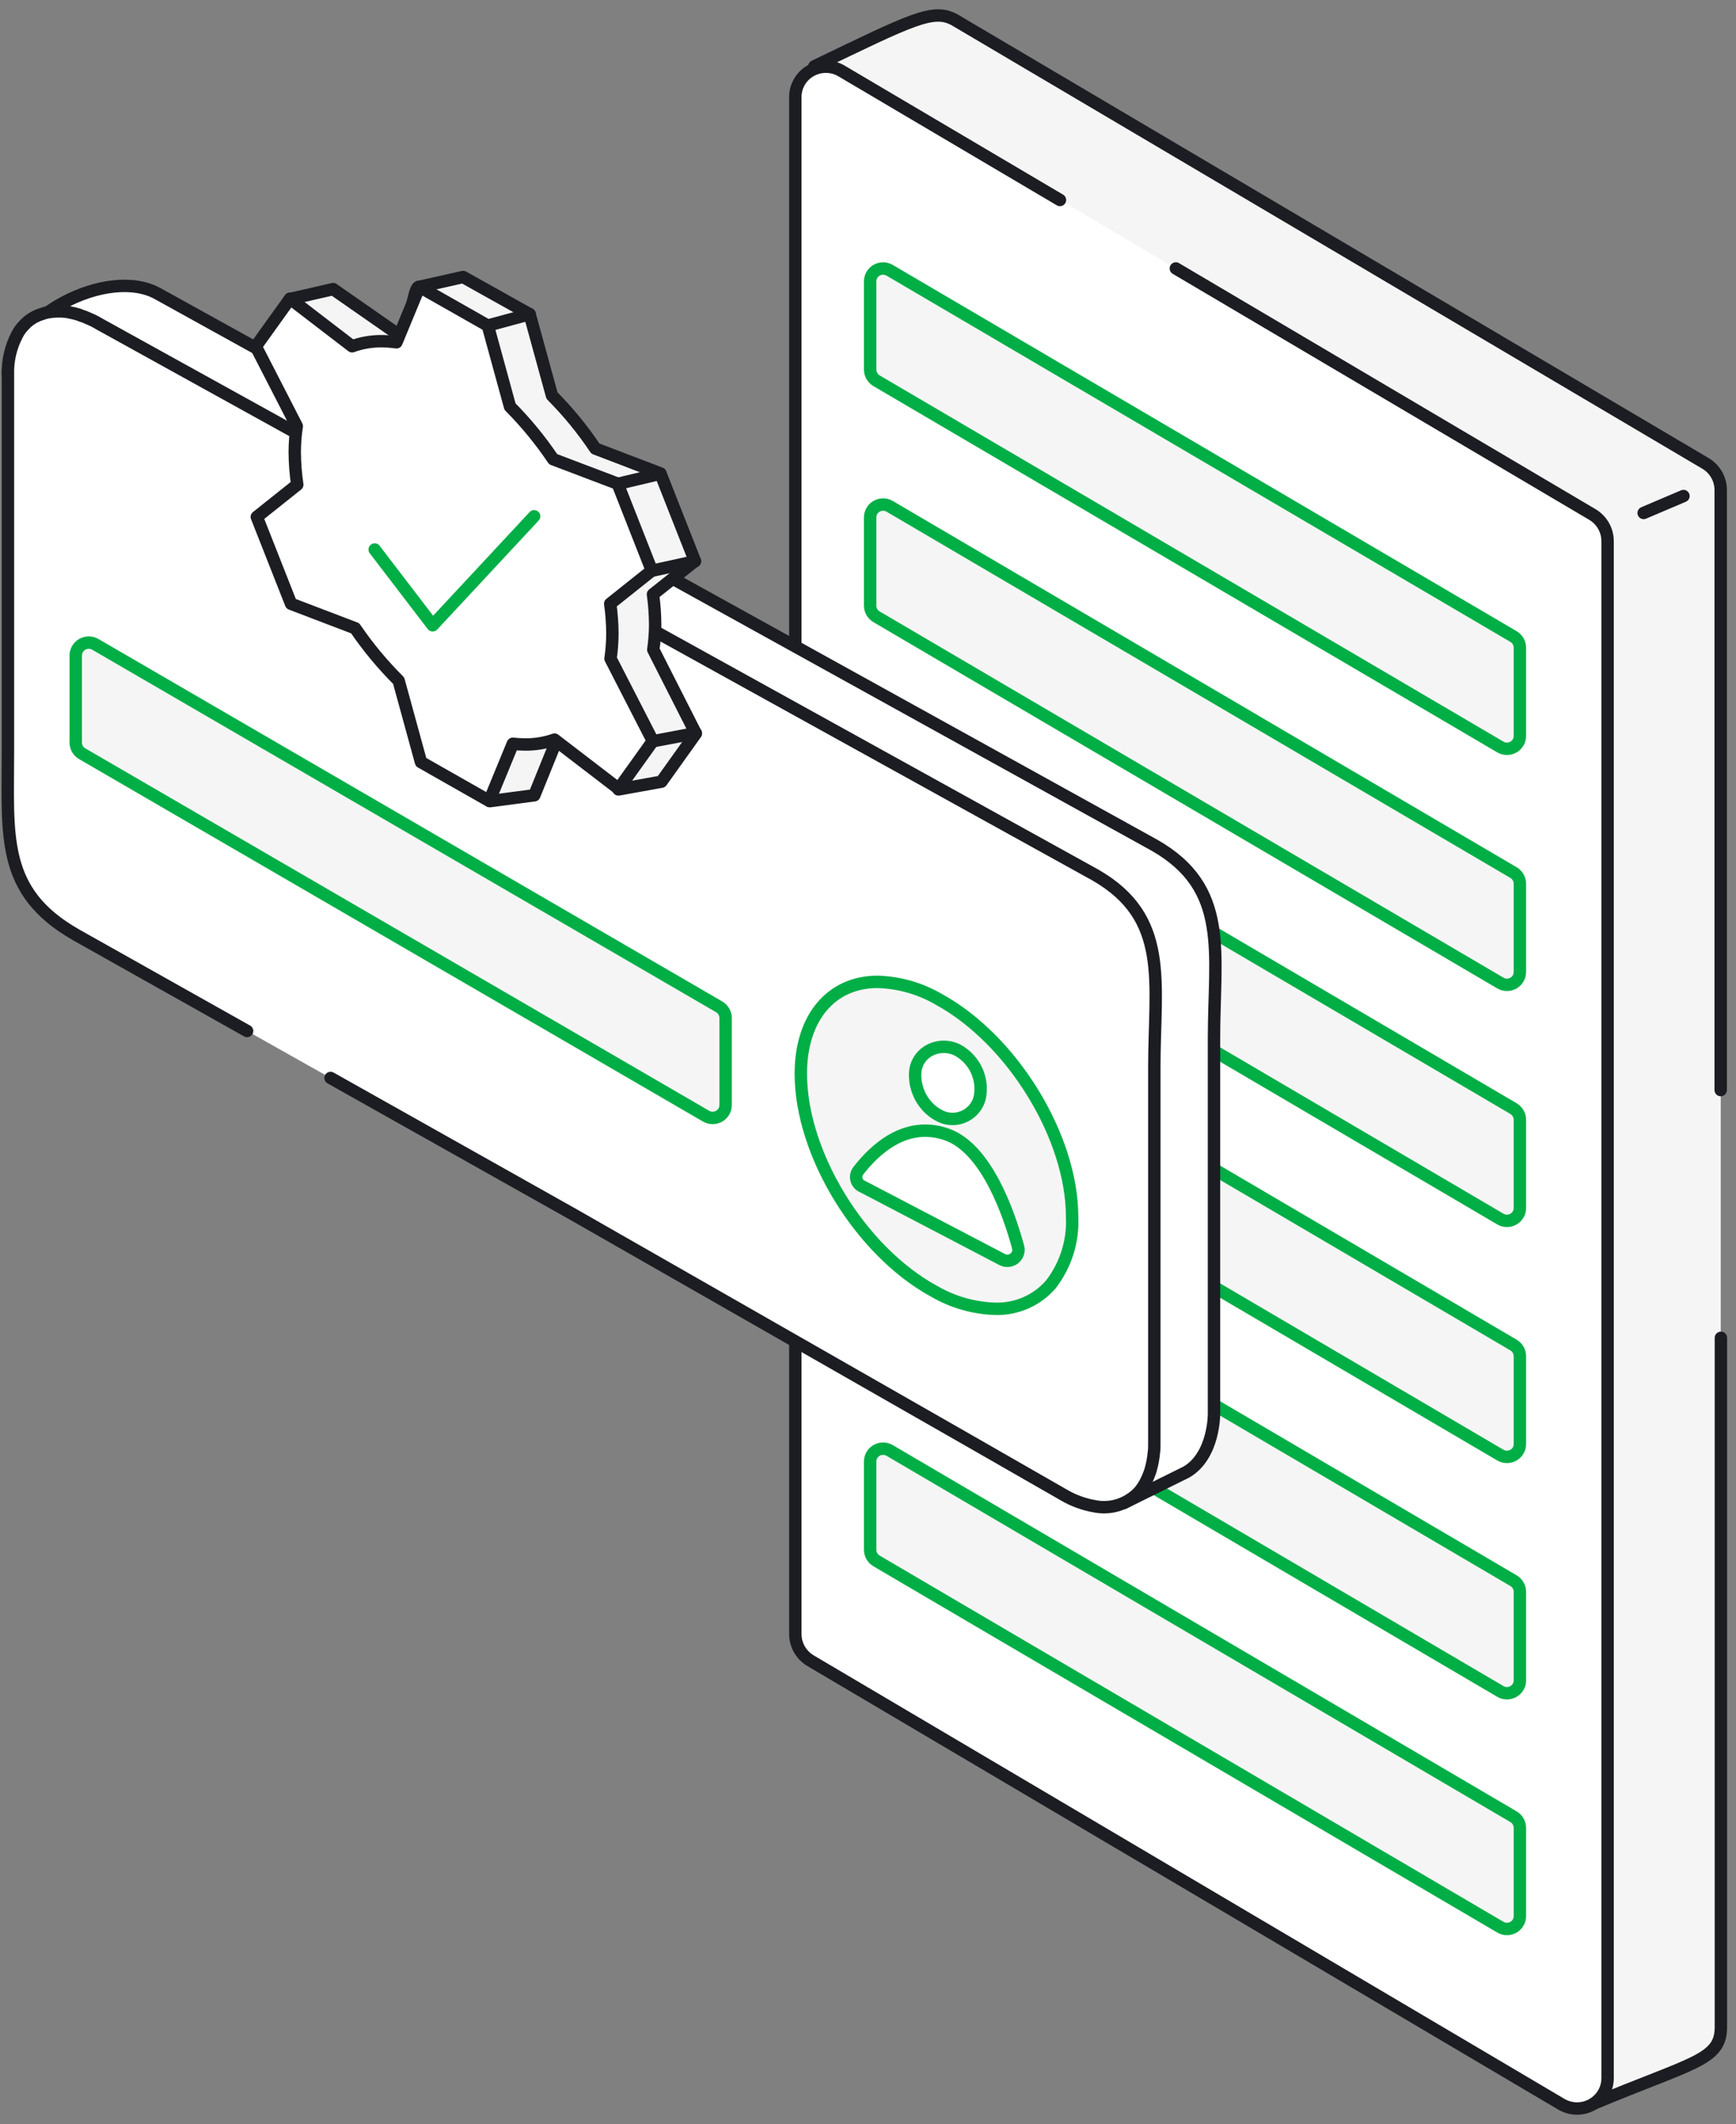
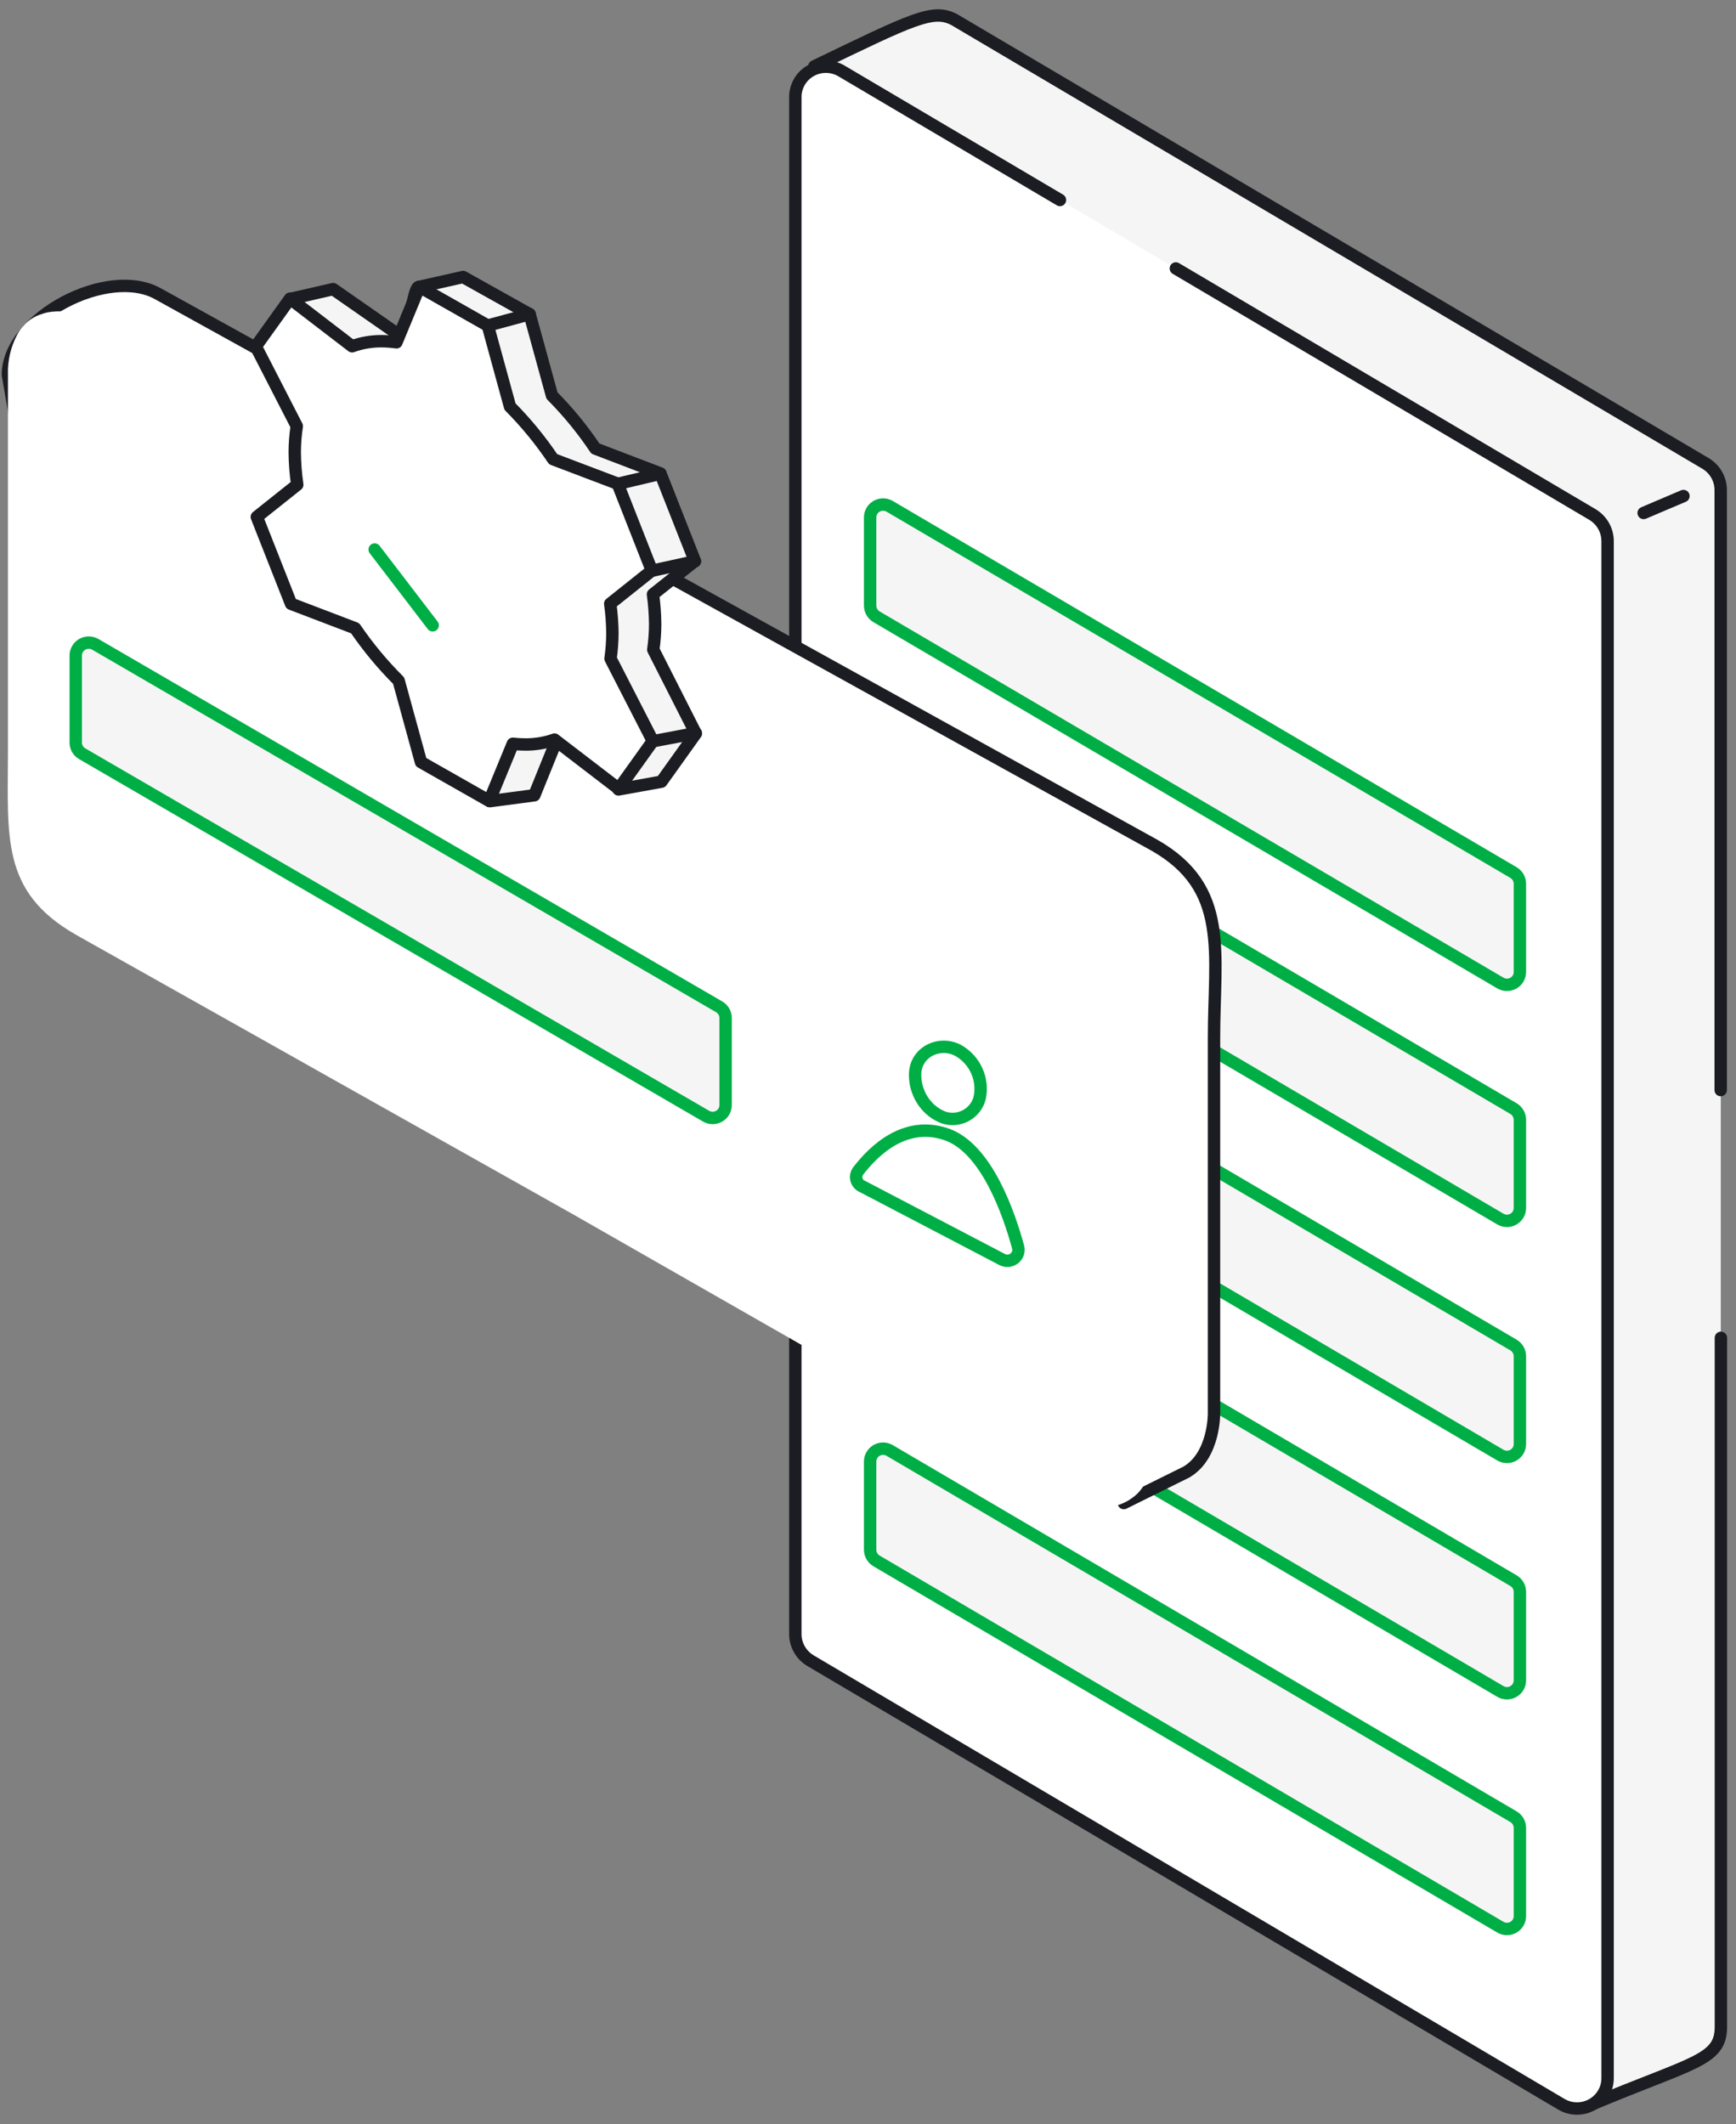
<svg xmlns="http://www.w3.org/2000/svg" width="112" height="137" viewBox="0 0 112 137" fill="none">
  <rect x="0" y="0" width="112" height="137" fill="#808080" stroke="none" />
  <path d="M102.768 135.704C109.234 132.99 111.023 132.905 111.018 130.726V31.599C111.017 31.256 110.927 30.92 110.757 30.622C110.587 30.324 110.343 30.074 110.048 29.896L61.587 1.275C60.207 0.534 58.913 1.21 52.543 4.28" fill="#F6F5F5" />
  <path d="M111.013 70.31V31.599C111.012 31.256 110.922 30.92 110.752 30.622C110.582 30.324 110.338 30.074 110.042 29.896L61.582 1.275C60.202 0.534 58.907 1.21 52.538 4.28" stroke="#1C1D22" stroke-width="0.8" stroke-linecap="round" stroke-linejoin="round" />
  <path d="M102.775 135.704C109.241 132.99 111.031 132.905 111.026 130.726V86.29" stroke="#1C1D22" stroke-width="0.8" stroke-linecap="round" stroke-linejoin="round" />
  <path d="M68.384 12.899L54.289 4.576C53.988 4.399 53.645 4.304 53.295 4.302C52.945 4.3 52.601 4.39 52.297 4.564C51.994 4.737 51.743 4.987 51.57 5.289C51.397 5.59 51.307 5.932 51.312 6.278V105.406C51.313 105.749 51.403 106.085 51.573 106.383C51.743 106.681 51.987 106.931 52.282 107.109L100.743 135.73C101.044 135.905 101.387 135.999 101.736 136C102.085 136.001 102.429 135.911 102.731 135.738C103.033 135.564 103.284 135.315 103.457 135.014C103.63 134.714 103.719 134.373 103.716 134.027V34.894C103.714 34.552 103.624 34.215 103.454 33.917C103.284 33.619 103.04 33.369 102.745 33.191L75.861 17.316" fill="white" />
  <path d="M68.384 12.899L54.289 4.576C53.988 4.399 53.645 4.304 53.295 4.302C52.945 4.3 52.601 4.39 52.297 4.564C51.994 4.737 51.743 4.987 51.57 5.289C51.397 5.59 51.307 5.932 51.312 6.278V105.406C51.313 105.749 51.403 106.085 51.573 106.383C51.743 106.681 51.987 106.931 52.282 107.109L100.743 135.73C101.044 135.905 101.387 135.999 101.736 136C102.085 136.001 102.429 135.911 102.731 135.738C103.033 135.564 103.284 135.315 103.457 135.014C103.63 134.714 103.719 134.373 103.716 134.027V34.894C103.714 34.552 103.624 34.215 103.454 33.917C103.284 33.619 103.04 33.369 102.745 33.191L75.861 17.316" stroke="#1C1D22" stroke-width="0.8" stroke-linecap="round" stroke-linejoin="round" />
-   <path d="M56.548 24.557L96.803 48.185C96.931 48.258 97.075 48.297 97.223 48.297C97.37 48.297 97.515 48.259 97.642 48.185C97.769 48.112 97.875 48.007 97.948 47.88C98.021 47.753 98.058 47.61 98.057 47.464V41.78C98.057 41.635 98.02 41.492 97.948 41.366C97.876 41.239 97.773 41.134 97.648 41.059L57.392 17.431C57.264 17.358 57.12 17.319 56.973 17.319C56.825 17.319 56.681 17.357 56.553 17.43C56.426 17.504 56.321 17.609 56.248 17.736C56.175 17.863 56.137 18.006 56.138 18.152V23.836C56.138 23.981 56.175 24.124 56.247 24.25C56.319 24.376 56.422 24.482 56.548 24.557Z" fill="#F6F5F5" stroke="#00AE46" stroke-width="0.8" stroke-linecap="round" stroke-linejoin="round" />
  <path d="M56.548 39.782L96.803 63.409C96.931 63.483 97.075 63.521 97.223 63.521C97.37 63.522 97.515 63.483 97.642 63.41C97.769 63.336 97.875 63.231 97.948 63.104C98.021 62.978 98.058 62.834 98.057 62.688V57.004C98.057 56.859 98.02 56.717 97.948 56.59C97.876 56.464 97.773 56.358 97.648 56.283L57.392 32.655C57.264 32.582 57.12 32.543 56.973 32.543C56.825 32.543 56.681 32.582 56.553 32.655C56.426 32.728 56.321 32.834 56.248 32.96C56.175 33.087 56.137 33.231 56.138 33.376V39.06C56.138 39.206 56.175 39.348 56.247 39.474C56.319 39.601 56.422 39.707 56.548 39.782Z" fill="#F6F5F5" stroke="#00AE46" stroke-width="0.8" stroke-linecap="round" stroke-linejoin="round" />
  <path d="M56.548 55.006L96.803 78.633C96.931 78.707 97.075 78.745 97.223 78.746C97.37 78.746 97.515 78.707 97.642 78.634C97.769 78.561 97.875 78.455 97.948 78.328C98.021 78.202 98.058 78.058 98.057 77.912V72.228C98.057 72.083 98.02 71.941 97.948 71.814C97.876 71.688 97.773 71.582 97.648 71.507L57.392 47.879C57.264 47.806 57.12 47.767 56.973 47.767C56.825 47.767 56.681 47.806 56.553 47.879C56.426 47.952 56.321 48.057 56.248 48.184C56.175 48.311 56.137 48.455 56.138 48.6V54.285C56.138 54.429 56.175 54.572 56.247 54.698C56.319 54.825 56.422 54.931 56.548 55.006Z" fill="#F6F5F5" stroke="#00AE46" stroke-width="0.8" stroke-linecap="round" stroke-linejoin="round" />
  <path d="M56.548 70.23L96.803 93.858C96.931 93.931 97.075 93.97 97.223 93.97C97.37 93.97 97.515 93.931 97.642 93.858C97.769 93.785 97.875 93.68 97.948 93.553C98.021 93.426 98.058 93.282 98.057 93.137V87.478C98.057 87.333 98.02 87.19 97.948 87.064C97.876 86.937 97.773 86.832 97.648 86.757L57.392 63.129C57.264 63.056 57.12 63.017 56.973 63.017C56.825 63.017 56.681 63.055 56.553 63.128C56.426 63.202 56.321 63.307 56.248 63.434C56.175 63.56 56.137 63.704 56.138 63.85V69.534C56.142 69.675 56.182 69.812 56.253 69.934C56.325 70.055 56.426 70.157 56.548 70.23Z" fill="#F6F5F5" stroke="#00AE46" stroke-width="0.8" stroke-linecap="round" stroke-linejoin="round" />
  <path d="M56.548 85.474L96.804 109.102C96.931 109.175 97.076 109.214 97.223 109.214C97.37 109.214 97.515 109.175 97.642 109.102C97.769 109.029 97.875 108.924 97.948 108.797C98.021 108.67 98.059 108.526 98.057 108.381V102.677C98.058 102.532 98.02 102.389 97.948 102.263C97.877 102.136 97.773 102.03 97.648 101.955L57.392 78.328C57.265 78.254 57.12 78.216 56.973 78.216C56.826 78.216 56.681 78.254 56.554 78.327C56.426 78.401 56.321 78.506 56.248 78.633C56.175 78.759 56.137 78.903 56.138 79.049V84.733C56.135 84.881 56.17 85.028 56.242 85.158C56.314 85.288 56.42 85.397 56.548 85.474Z" fill="#F6F5F5" stroke="#00AE46" stroke-width="0.8" stroke-linecap="round" stroke-linejoin="round" />
  <path d="M56.548 100.679L96.803 124.306C96.931 124.38 97.075 124.418 97.223 124.418C97.37 124.418 97.515 124.38 97.642 124.307C97.769 124.233 97.875 124.128 97.948 124.001C98.021 123.875 98.058 123.731 98.057 123.585V117.901C98.057 117.756 98.02 117.614 97.948 117.487C97.876 117.361 97.773 117.255 97.648 117.18L57.392 93.552C57.264 93.479 57.12 93.44 56.973 93.44C56.825 93.44 56.681 93.479 56.553 93.552C56.426 93.625 56.321 93.73 56.248 93.857C56.175 93.984 56.137 94.127 56.138 94.273V99.957C56.138 100.102 56.175 100.245 56.247 100.371C56.319 100.498 56.422 100.604 56.548 100.679Z" fill="#F6F5F5" stroke="#00AE46" stroke-width="0.8" stroke-linecap="round" stroke-linejoin="round" />
  <path d="M108.61 31.994L106.042 33.086" stroke="#1C1D22" stroke-width="0.8" stroke-linecap="round" stroke-linejoin="round" />
  <path d="M33.502 72.243L31.955 71.357C27.097 68.577 4.348 52.046 4.348 46.522L0.51 24.177C0.51 20.491 6.976 17.11 10.217 18.963L74.486 54.52C79.354 57.299 78.323 61.416 78.323 66.945V91.183C78.323 91.183 78.353 93.882 76.548 94.944L72.504 96.947L72.56 96.722" fill="white" />
  <path d="M33.502 72.243L31.955 71.357C27.097 68.577 4.348 52.046 4.348 46.522L0.51 24.177C0.51 20.491 6.976 17.11 10.217 18.963L74.486 54.52C79.354 57.299 78.323 61.416 78.323 66.945V91.183C78.323 91.183 78.353 93.882 76.548 94.944L72.504 96.947L72.56 96.722" stroke="#1C1D22" stroke-width="0.8" stroke-linecap="round" stroke-linejoin="round" />
  <path d="M15.942 66.499L5.579 60.675L4.886 60.284C0.028 57.505 0.513 53.949 0.513 48.42V24.177C0.483 23.279 0.687 22.389 1.105 21.593C1.197 21.414 1.309 21.246 1.439 21.092L1.469 21.067C1.788 20.681 2.216 20.399 2.697 20.256C2.806 20.216 2.918 20.182 3.031 20.155C3.459 20.073 3.898 20.06 4.33 20.116C4.426 20.145 4.538 20.155 4.654 20.186C4.764 20.203 4.873 20.231 4.977 20.271C5.048 20.271 5.119 20.311 5.185 20.341C5.379 20.398 5.569 20.472 5.751 20.561C5.961 20.647 6.164 20.749 6.357 20.867L70.641 56.423C75.5 59.198 74.473 63.314 74.473 68.838V93.087C74.473 93.297 74.473 93.507 74.443 93.703C74.408 94.075 74.339 94.444 74.236 94.804C74.19 94.97 74.12 95.125 74.064 95.275C73.961 95.521 73.834 95.755 73.685 95.976C73.507 96.234 73.283 96.456 73.023 96.632C72.688 96.875 72.307 97.048 71.903 97.139C71.498 97.23 71.079 97.239 70.672 97.163C69.939 97.043 69.235 96.787 68.599 96.407L62.533 92.931L37.478 78.614L37.084 78.388L21.326 69.529" fill="white" />
-   <path d="M15.942 66.499L5.579 60.675L4.886 60.284C0.028 57.505 0.513 53.949 0.513 48.42V24.177C0.483 23.279 0.687 22.389 1.105 21.593C1.197 21.414 1.309 21.246 1.439 21.092L1.469 21.067C1.788 20.681 2.216 20.399 2.697 20.256C2.806 20.216 2.918 20.182 3.031 20.155C3.459 20.073 3.898 20.06 4.33 20.116C4.426 20.145 4.538 20.155 4.654 20.186C4.764 20.203 4.873 20.231 4.977 20.271C5.048 20.271 5.119 20.311 5.185 20.341C5.379 20.398 5.569 20.472 5.751 20.561C5.961 20.647 6.164 20.749 6.357 20.867L70.641 56.423C75.5 59.198 74.473 63.314 74.473 68.838V93.087C74.473 93.297 74.473 93.507 74.443 93.703C74.408 94.075 74.339 94.444 74.236 94.804C74.19 94.97 74.12 95.125 74.064 95.275C73.961 95.521 73.834 95.755 73.685 95.976C73.507 96.234 73.283 96.456 73.023 96.632C72.688 96.875 72.307 97.048 71.903 97.139C71.498 97.23 71.079 97.239 70.672 97.163C69.939 97.043 69.235 96.787 68.599 96.407L62.533 92.931L37.478 78.614L37.084 78.388L21.326 69.529" stroke="#1C1D22" stroke-width="0.8" stroke-linecap="round" stroke-linejoin="round" />
-   <path d="M56.626 63.329C58.017 63.371 59.375 63.76 60.574 64.461C65.311 67.05 69.168 73.335 69.168 78.483C69.245 80.045 68.763 81.585 67.808 82.83C67.367 83.345 66.814 83.755 66.191 84.03C65.568 84.305 64.89 84.437 64.209 84.418C62.817 84.375 61.459 83.986 60.26 83.286C55.519 80.702 51.666 74.417 51.666 69.263C51.661 65.658 53.613 63.329 56.626 63.329Z" fill="#F6F5F5" stroke="#00AE46" stroke-width="0.8" stroke-linecap="round" stroke-linejoin="round" />
  <path d="M59.043 69.188C59.003 69.952 59.258 70.702 59.756 71.286C60.056 71.639 60.44 71.911 60.873 72.078C61.113 72.158 61.367 72.188 61.62 72.165C61.872 72.142 62.116 72.066 62.337 71.943C62.557 71.821 62.75 71.653 62.901 71.452C63.052 71.251 63.159 71.02 63.214 70.776C63.328 70.196 63.258 69.597 63.013 69.058C62.769 68.52 62.362 68.07 61.849 67.771C61.538 67.597 61.186 67.511 60.83 67.522C60.473 67.532 60.127 67.639 59.827 67.831C59.598 67.981 59.408 68.182 59.272 68.417C59.136 68.653 59.058 68.917 59.043 69.188Z" fill="white" stroke="#00AE46" stroke-width="0.8" stroke-linecap="round" stroke-linejoin="round" />
  <path d="M64.679 81.252L55.655 76.535C55.561 76.498 55.477 76.44 55.408 76.365C55.34 76.291 55.29 76.202 55.262 76.105C55.233 76.008 55.228 75.907 55.245 75.808C55.263 75.709 55.302 75.615 55.362 75.533C56.373 74.221 58.395 72.228 61.09 73.175C63.648 74.081 65.099 78.273 65.695 80.476C65.721 80.606 65.709 80.74 65.662 80.863C65.615 80.986 65.534 81.094 65.429 81.175C65.323 81.255 65.198 81.305 65.065 81.319C64.933 81.333 64.799 81.31 64.679 81.252Z" fill="white" stroke="#00AE46" stroke-width="0.8" stroke-linecap="round" stroke-linejoin="round" />
  <path d="M5.302 48.615L45.553 71.993C45.68 72.067 45.824 72.106 45.971 72.108C46.118 72.109 46.263 72.071 46.391 71.999C46.519 71.927 46.625 71.823 46.699 71.697C46.773 71.57 46.812 71.427 46.812 71.281V65.653C46.812 65.508 46.773 65.367 46.7 65.242C46.628 65.118 46.523 65.014 46.398 64.941L6.147 41.559C6.019 41.486 5.875 41.448 5.728 41.448C5.581 41.448 5.437 41.486 5.309 41.558C5.182 41.631 5.076 41.735 5.002 41.861C4.928 41.987 4.889 42.13 4.888 42.275V47.914C4.89 48.057 4.93 48.196 5.002 48.319C5.075 48.442 5.178 48.544 5.302 48.615Z" fill="#F6F5F5" stroke="#00AE46" stroke-width="0.8" stroke-linecap="round" stroke-linejoin="round" />
  <path d="M39.903 50.919L42.673 50.419L44.892 47.313L42.147 41.905C42.225 41.364 42.266 40.819 42.269 40.272C42.263 39.624 42.216 38.977 42.127 38.334L44.832 36.186L42.607 30.537L38.411 28.934C37.591 27.708 36.653 26.562 35.611 25.514L34.17 20.265L29.878 17.867L27.042 18.503C26.713 18.458 26.561 20.461 26.253 20.461C26.253 20.461 26.85 21.753 26.253 21.963L21.491 18.648L18.716 19.284M32.148 47.549L31.607 51.675L34.473 51.295L35.904 47.759" fill="#F6F5F5" />
  <path d="M39.903 50.919L42.673 50.419L44.892 47.313L42.147 41.905C42.225 41.364 42.266 40.819 42.269 40.272C42.263 39.624 42.216 38.977 42.127 38.334L44.832 36.186L42.607 30.537L38.411 28.934C37.591 27.708 36.653 26.562 35.611 25.514L34.17 20.265L29.878 17.867L27.042 18.503C26.713 18.458 26.561 20.461 26.253 20.461C26.253 20.461 26.85 21.753 26.253 21.963L21.491 18.648L18.716 19.284M32.148 47.549L31.607 51.675L34.473 51.295L35.904 47.759" stroke="#1C1D22" stroke-width="0.8" stroke-linecap="round" stroke-linejoin="round" />
  <path d="M25.578 22.078C25.261 22.033 24.942 22.01 24.622 22.008C23.972 22.003 23.327 22.113 22.716 22.334L18.712 19.264L16.503 22.344L19.147 27.487C19.061 28.044 19.017 28.606 19.016 29.169C19.021 29.87 19.075 30.57 19.178 31.263L16.569 33.341L18.778 38.945L22.913 40.523C23.739 41.734 24.678 42.866 25.719 43.903L27.16 49.156L31.568 51.66L33.085 47.974C33.352 48.004 33.62 48.019 33.889 48.02C34.531 48.025 35.169 47.918 35.774 47.704L39.915 50.879L42.119 47.799L39.389 42.481C39.467 41.943 39.507 41.401 39.51 40.858C39.505 40.216 39.458 39.576 39.369 38.94L42.053 36.802L39.849 31.198L35.688 29.62C34.87 28.404 33.937 27.267 32.903 26.225L31.472 21.002L27.059 18.497L25.578 22.078Z" fill="white" stroke="#1C1D22" stroke-width="0.8" stroke-linecap="round" stroke-linejoin="round" />
  <path d="M31.457 21.002L34.172 20.266" stroke="#1C1D22" stroke-width="0.8" stroke-linecap="round" stroke-linejoin="round" />
  <path d="M39.837 31.213L42.608 30.557" stroke="#1C1D22" stroke-width="0.8" stroke-linecap="round" stroke-linejoin="round" />
  <path d="M42.045 36.817L44.835 36.206" stroke="#1C1D22" stroke-width="0.8" stroke-linecap="round" stroke-linejoin="round" />
  <path d="M42.107 47.814L44.893 47.288" stroke="#1C1D22" stroke-width="0.8" stroke-linecap="round" stroke-linejoin="round" />
-   <path d="M24.173 35.445L27.914 40.333L34.461 33.301" stroke="#00AE46" stroke-width="0.8" stroke-linecap="round" stroke-linejoin="round" />
+   <path d="M24.173 35.445L27.914 40.333" stroke="#00AE46" stroke-width="0.8" stroke-linecap="round" stroke-linejoin="round" />
</svg>